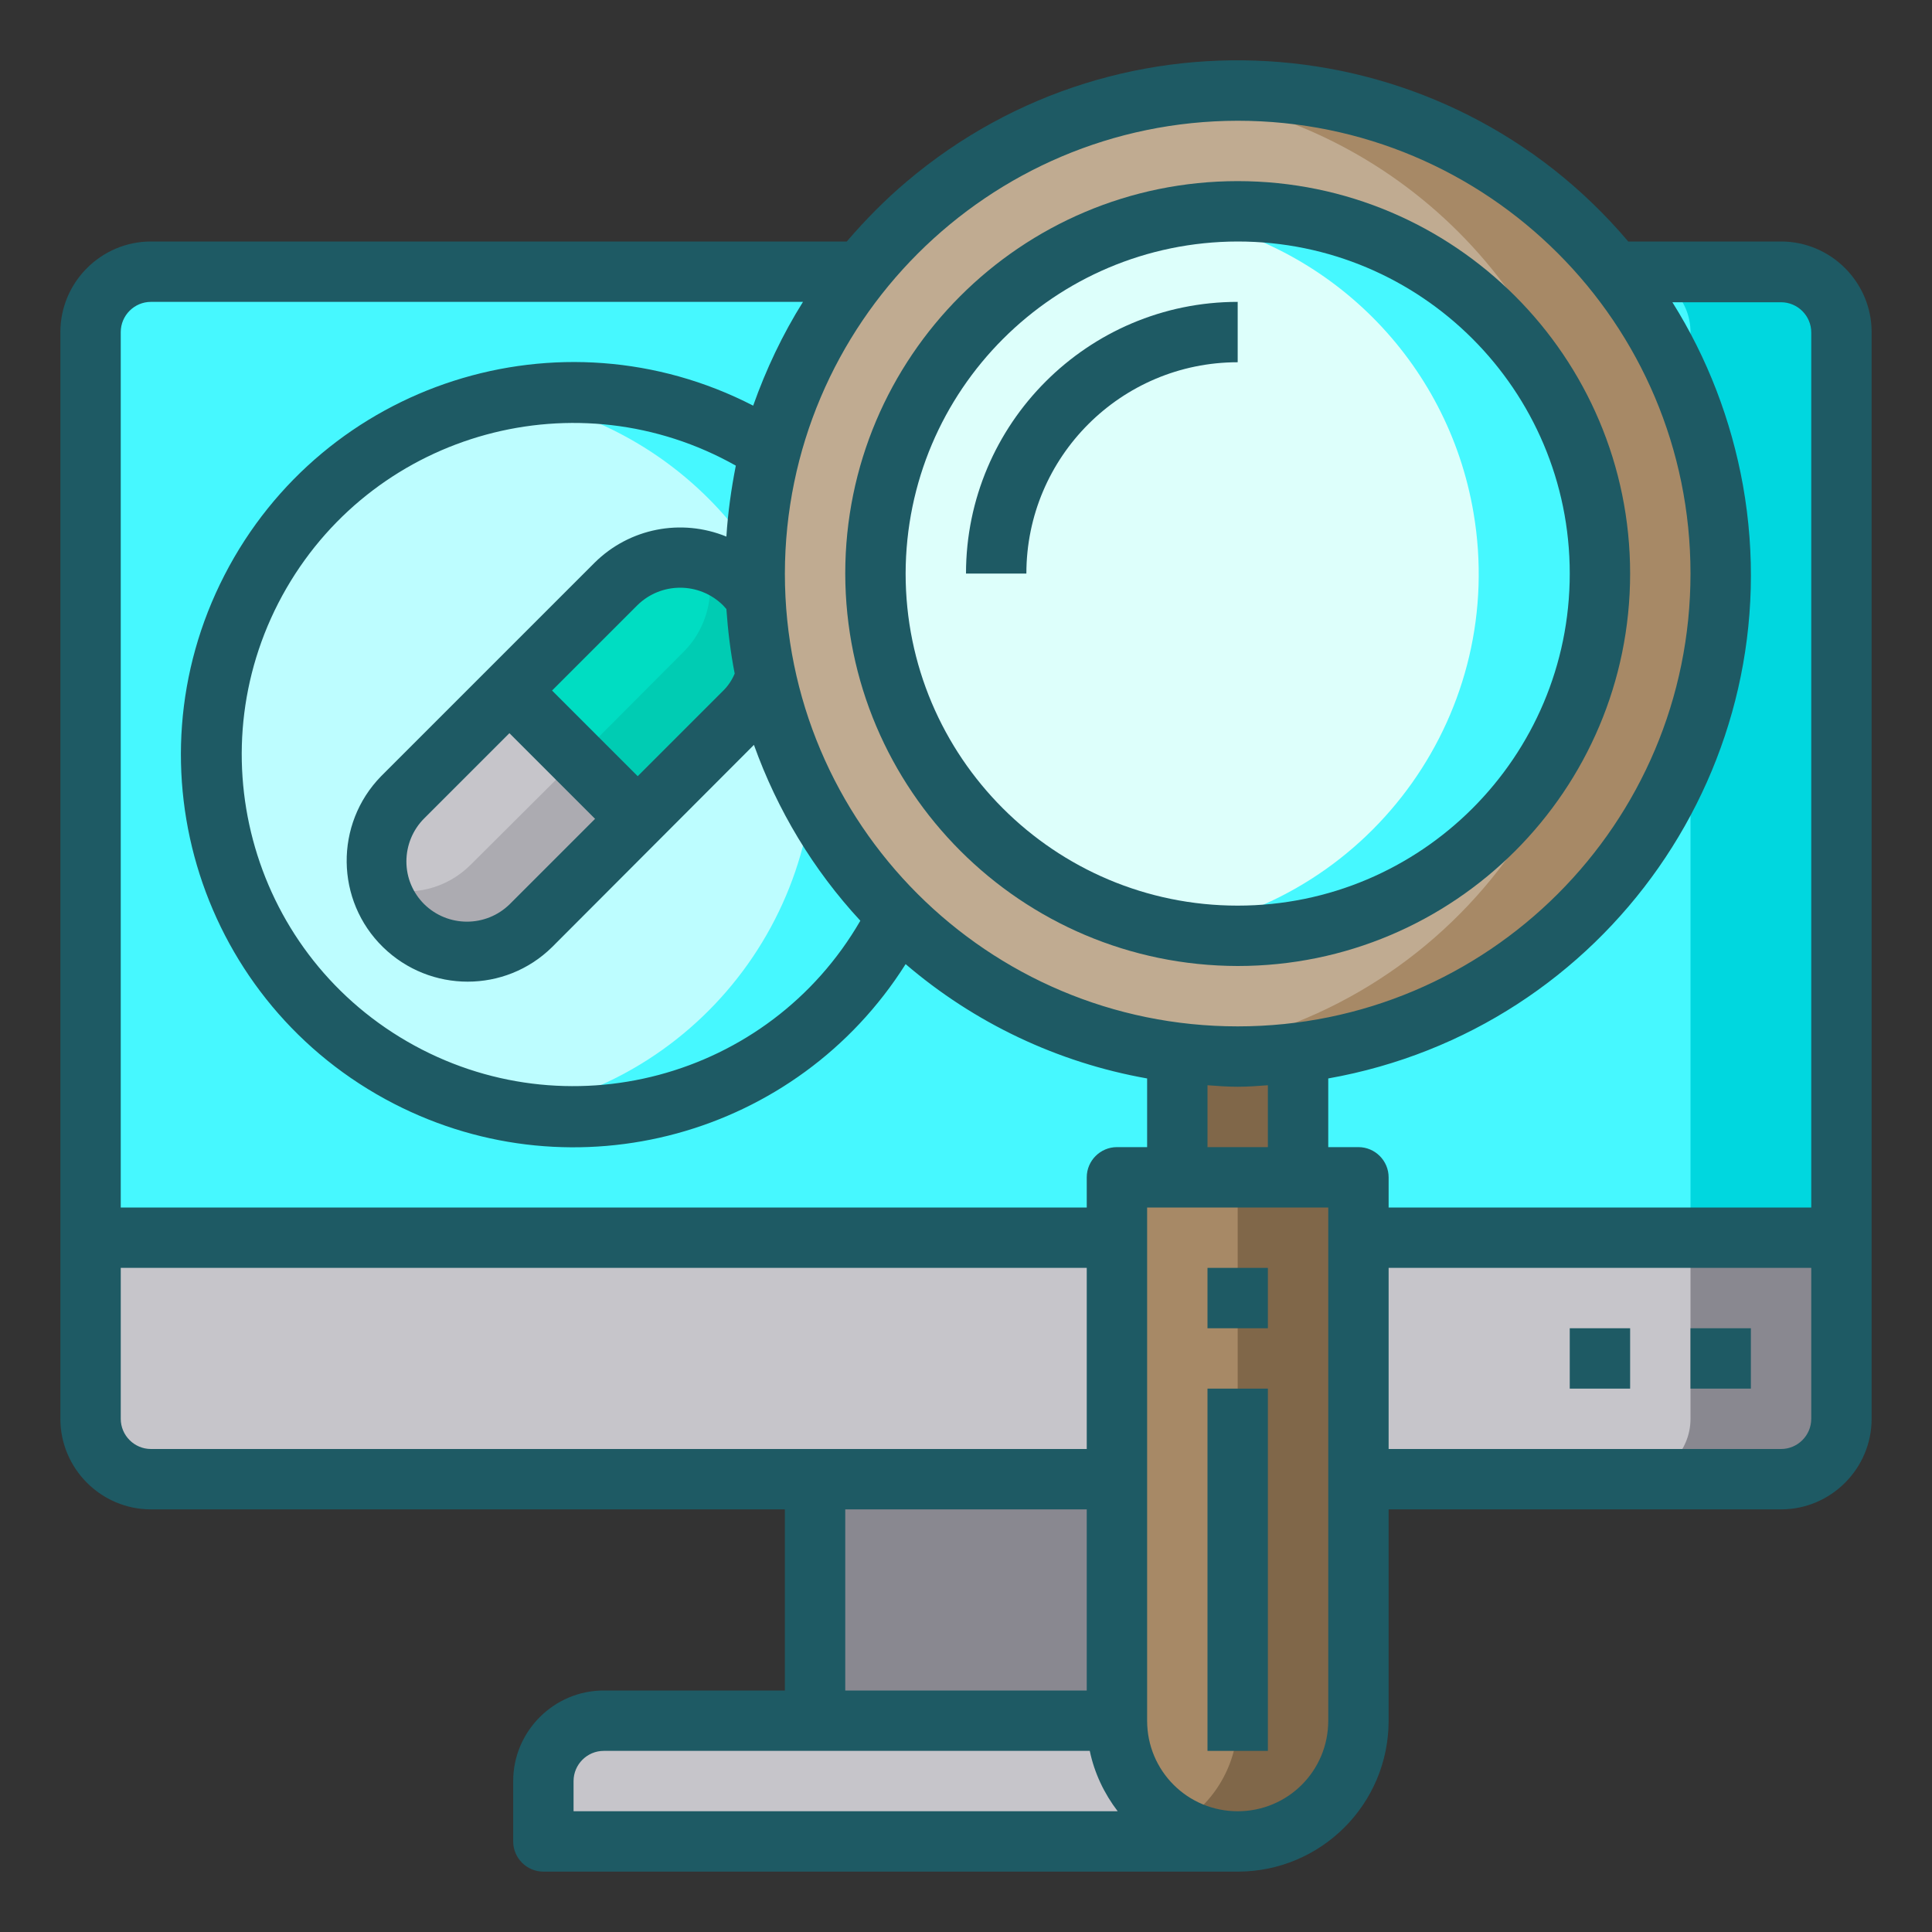
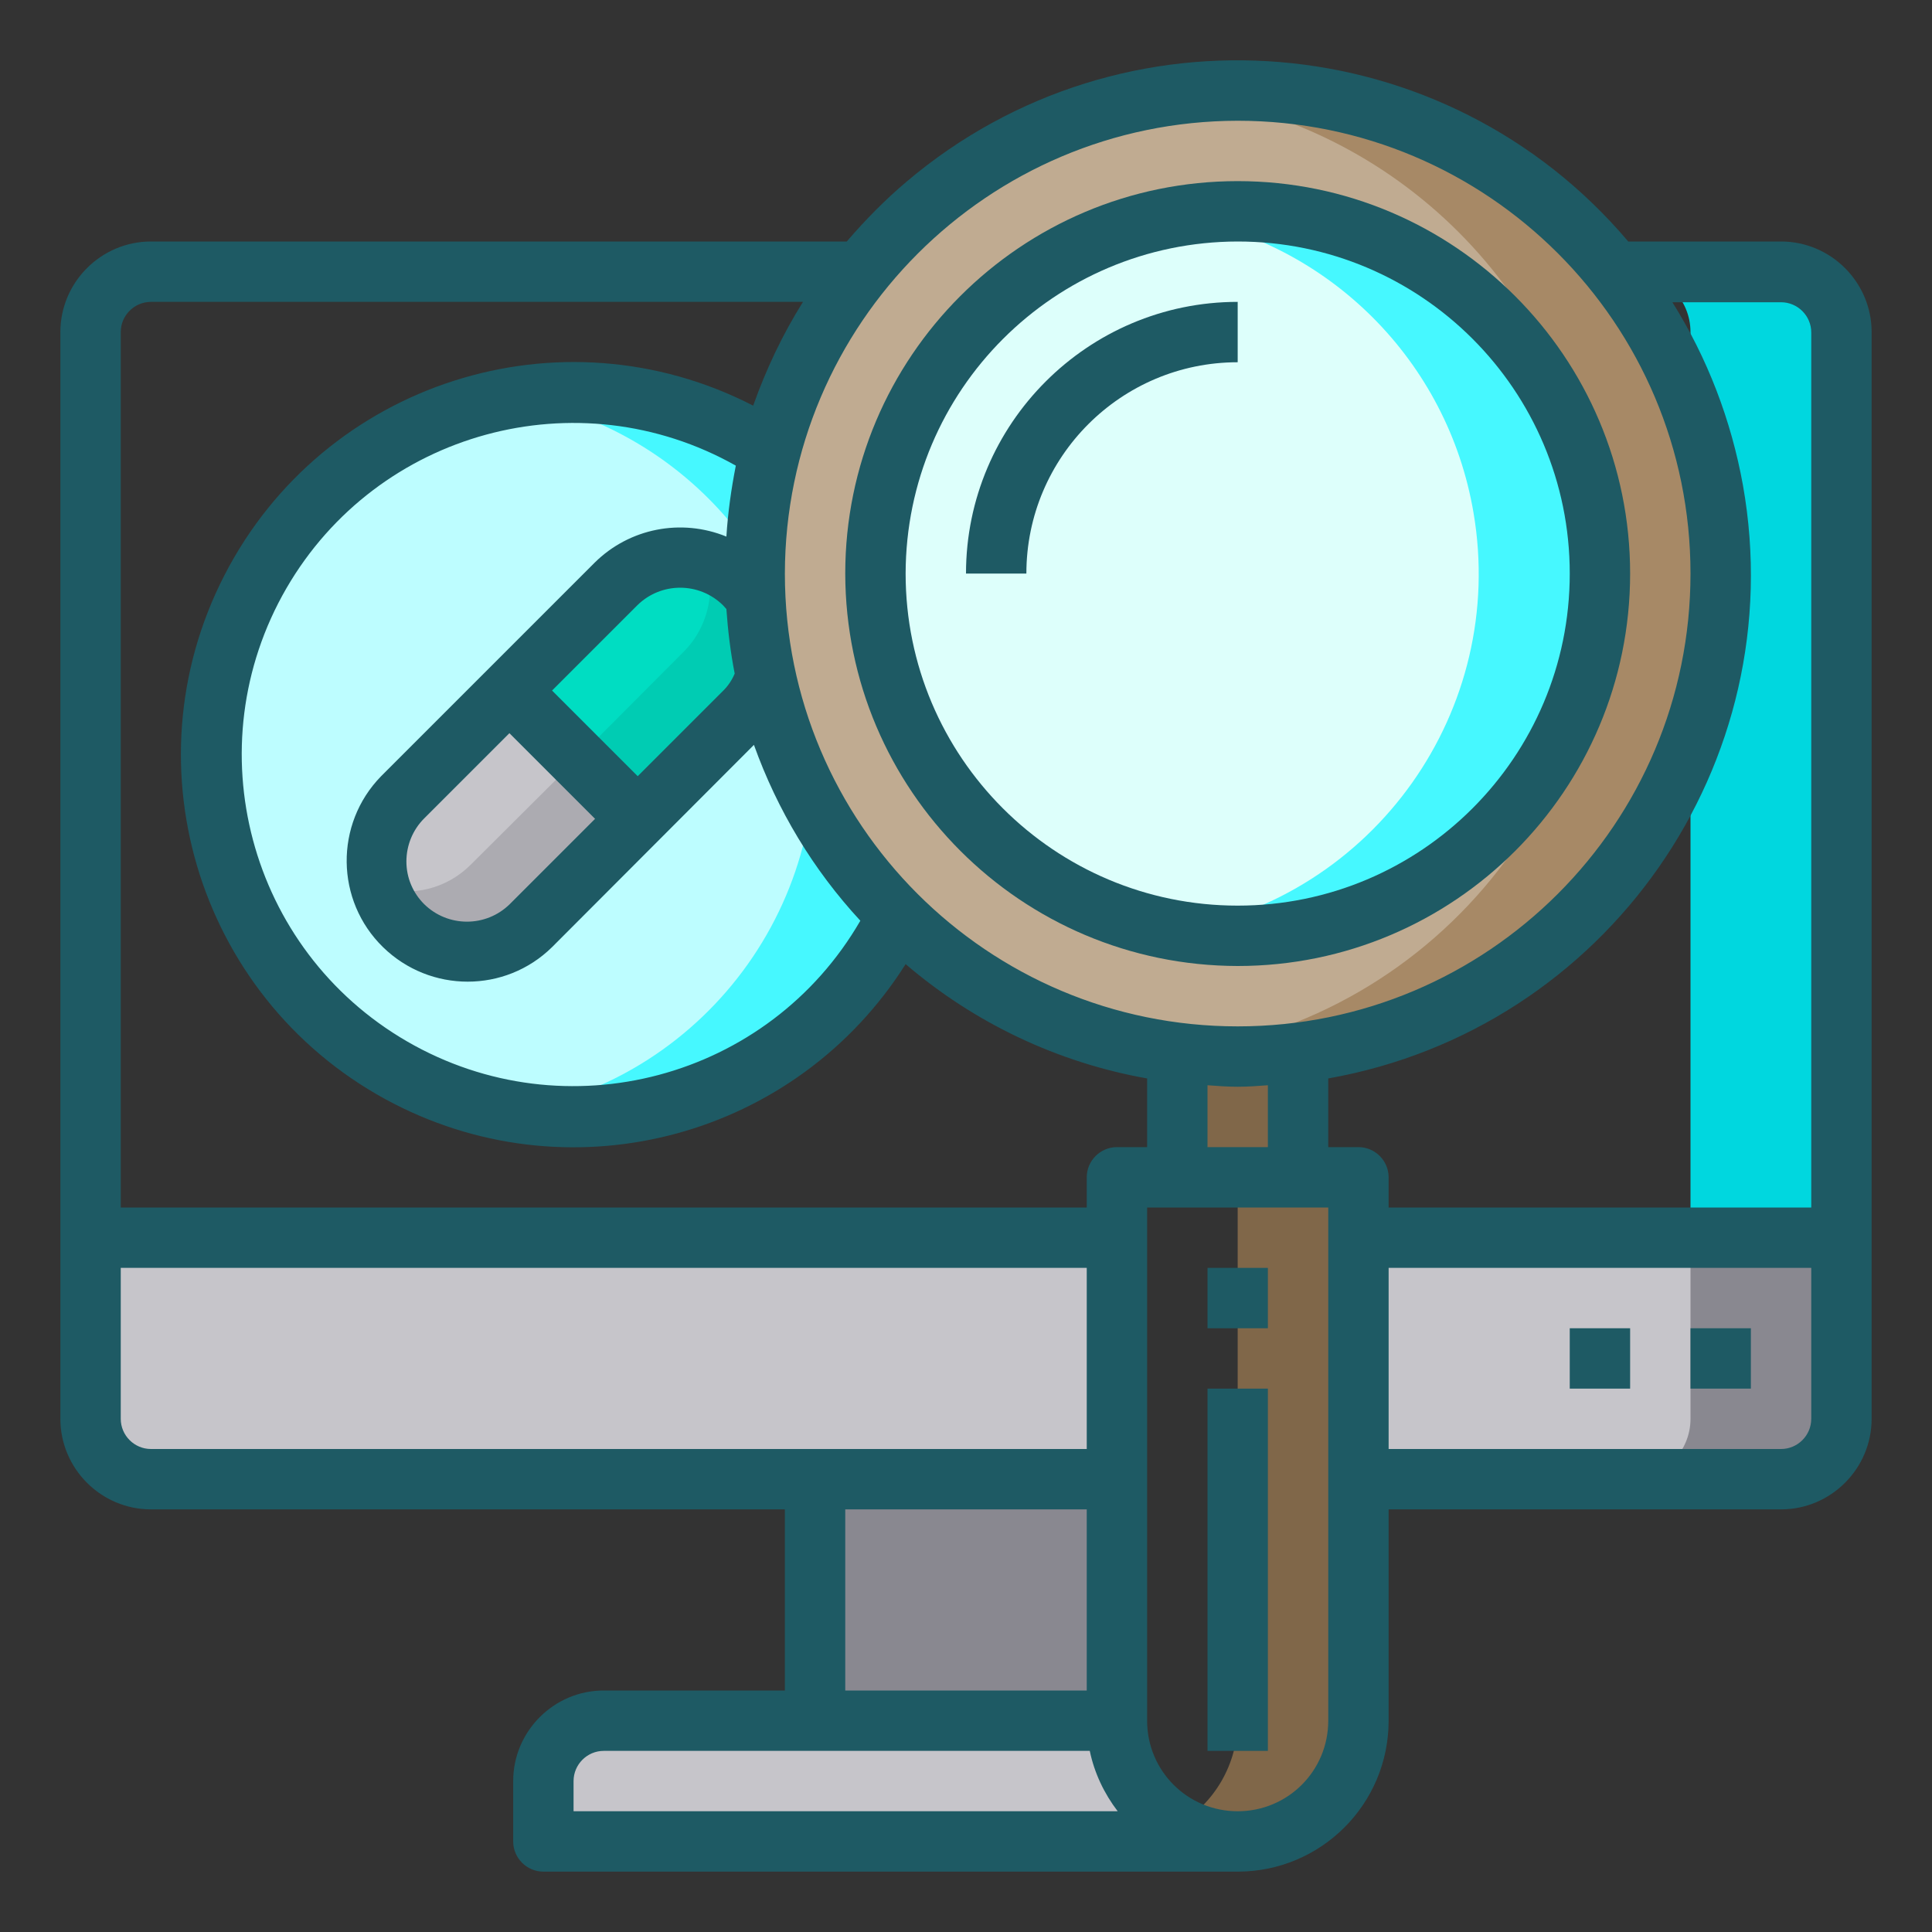
<svg xmlns="http://www.w3.org/2000/svg" version="1.1" id="Ebene_1" x="0px" y="0px" viewBox="0 0 512 512" style="enable-background:new 0 0 512 512;" xml:space="preserve">
  <rect x="0" y="0" width="512" height="512" fill="#333333" stroke="none" />
  <style type="text/css">
	.st0{fill:#46F8FF;}
	.st1{fill:#00D7DF;}
	.st2{fill:#C6C5CA;}
	.st3{fill:#A78966;}
	.st4{fill:#806749;}
	.st5{fill:#898890;}
	.st6{fill:#BDFDFF;}
	.st7{fill:#00DDC2;}
	.st8{fill:#00CCB3;}
	.st9{fill:#ACABB1;}
	.st10{fill:#C0AB91;}
	.st11{fill:#DDFFFB;}
	.st12{fill:#1E5A64;}
</style>
  <g id="search-computer-drug-pharmacy-monitor">
-     <path class="st0" d="M472,72c8.8,0,16,7.2,16,16v240H24V88c0-8.8,7.2-16,16-16H472z" />
    <path class="st1" d="M488,88v240h-40V88c0-8.8-7.2-16-16-16h40C480.8,72,488,79.2,488,88z" />
    <path class="st2" d="M488,328v48c0,8.8-7.2,16-16,16H360v-64H488z" />
-     <path class="st3" d="M360,312v144c0,17.7-14.3,32-32,32s-32-14.3-32-32V312H360z" />
    <path class="st4" d="M360,312v144c0,17.6-14.3,32-31.9,32c-5.7,0-11.2-1.5-16.1-4.3c9.9-5.7,16-16.3,16-27.7V312H360z" />
    <path class="st4" d="M344,279v33h-32v-33C322.6,280.3,333.4,280.3,344,279z" />
    <path class="st2" d="M328,488H144v-16c0-8.8,7.2-16,16-16h136C296,473.7,310.3,488,328,488z" />
    <path class="st5" d="M216,392h80v64h-80V392z" />
    <path class="st2" d="M296,328v64H40c-8.8,0-16-7.2-16-16v-48H296z" />
    <path class="st5" d="M488,328v48c0,8.8-7.2,16-16,16h-40c8.8,0,16-7.2,16-16v-48H488z" />
    <circle class="st6" cx="152" cy="200" r="96" />
    <path class="st0" d="M248,200c0.1,53-42.8,95.9-95.8,96c-5.4,0-10.8-0.4-16.2-1.4c52.3-8.9,87.4-58.5,78.5-110.7   c-6.8-40.2-38.3-71.7-78.5-78.5c52.2-8.9,101.8,26.2,110.6,78.4C247.6,189.2,248,194.6,248,200L248,200z" />
    <path class="st7" d="M197.3,154.7c4.5,4.5,7,10.6,7,17c0,6.4-2.5,12.5-7,17L169,217L169,217L135,183l28.2-28.3   C172.7,145.4,187.9,145.4,197.3,154.7z" />
    <path class="st2" d="M169,217l-28.3,28.2c-9.4,9.4-24.6,9.4-34,0s-9.4-24.6,0-34L135,183L169,217L169,217z" />
    <path class="st8" d="M204.3,171.7c0,6.4-2.5,12.5-7,17L169,217l-16-16l28.2-28.3c4.5-4.5,7-10.7,7-17c0-2.3-0.3-4.7-1-6.9   c3.8,1.1,7.2,3.1,10,5.9C201.8,159.2,204.3,165.3,204.3,171.7z" />
    <path class="st9" d="M169,217l-28.3,28.2c-9.4,9.4-24.6,9.4-34,0c-2.8-2.8-4.9-6.2-6-10c8.5,2.6,17.7,0.3,24-6L153,201L169,217z" />
    <circle class="st10" cx="328" cy="152" r="128" />
    <path class="st3" d="M456,152c0,64.5-48,118.9-112,127c-10.6,1.3-21.4,1.3-32,0c70.1-8.8,119.9-72.8,111-143   c-7.3-58-53-103.7-111-111c5.3-0.7,10.6-1.1,16-1C398.7,24,456,81.3,456,152z" />
    <circle class="st11" cx="328" cy="152" r="96" />
    <path class="st0" d="M424,152c0.1,53-42.8,95.9-95.8,96c-5.4,0-10.8-0.4-16.2-1.4c52.3-8.9,87.4-58.5,78.5-110.7   c-6.8-40.2-38.3-71.7-78.5-78.5c52.2-8.9,101.8,26.2,110.6,78.4C423.6,141.2,424,146.6,424,152z" />
    <path class="st12" d="M328,256c57.4,0,104-46.6,104-104S385.4,48,328,48S224,94.6,224,152C224.1,209.4,270.6,255.9,328,256z    M328,64c48.6,0,88,39.4,88,88s-39.4,88-88,88s-88-39.4-88-88C240.1,103.4,279.4,64.1,328,64z" />
    <path class="st12" d="M272,152c0-30.9,25.1-56,56-56V80c-39.7,0-72,32.3-72,72H272z" />
    <path class="st12" d="M320,336h16v16h-16V336z" />
    <path class="st12" d="M320,368h16v96h-16V368z" />
    <path class="st12" d="M472,64h-40.5c-48.4-57.2-134-64.3-191.2-15.9c-5.7,4.8-11,10.2-15.9,15.9H40c-13.2,0-24,10.8-24,24v288   c0,13.2,10.8,24,24,24h168v48h-48c-13.2,0-24,10.8-24,24v16c0,4.4,3.6,8,8,8h184c22.1,0,40-17.9,40-40v-56h104   c13.2,0,24-10.8,24-24V88C496,74.8,485.2,64,472,64z M328,32c66.3,0,120,53.7,120,120s-53.7,120-120,120s-120-53.7-120-120   C208.1,85.8,261.8,32.1,328,32z M336,287.6V304h-16v-16.4c2.6,0.2,5.3,0.4,8,0.4S333.4,287.8,336,287.6z M146.3,183l22.6-22.6   c6.3-6.2,16.4-6.2,22.7,0c0.3,0.3,0.6,0.7,0.9,1c0.4,5.7,1.1,11.5,2.2,17.1c-0.7,1.7-1.7,3.2-3,4.5L169,205.7L146.3,183z    M157.7,217l-22.6,22.6c-6.3,6.2-16.4,6.2-22.7,0c-3-3-4.7-7-4.7-11.3c0-4.3,1.7-8.4,4.7-11.4l22.6-22.6L157.7,217z M192.5,142.2   c-12-4.9-25.7-2.2-34.9,6.9L101,205.7c-12.4,12.7-12.1,33,0.5,45.3c12.5,12.2,32.4,12.2,44.8,0l53.5-53.6   c6.2,17.3,15.7,33.1,28.2,46.6c-24.3,42-78.1,56.3-120.1,32s-56.3-78.1-32-120.1c24.1-41.6,77.2-56.1,119.1-32.5   C193.8,129.5,192.9,135.8,192.5,142.2L192.5,142.2z M32,88c0-4.4,3.6-8,8-8h172.8c-5.4,8.6-9.8,17.9-13.2,27.5   c-51.1-26.3-113.8-6.2-140.1,44.9s-6.2,113.8,44.9,140.1c48,24.7,106.8,8.6,135.6-37c18.2,15.6,40.3,26.1,64,30.3V304h-8   c-4.4,0-8,3.6-8,8v8H32L32,88z M40,384c-4.4,0-8-3.6-8-8v-40h256v48H40z M288,400v48h-64v-48H288z M152,480v-8c0-4.4,3.6-8,8-8   h128.8c1.2,5.8,3.8,11.3,7.4,16H152z M352,456c0,13.3-10.7,24-24,24s-24-10.7-24-24V320h48V456z M480,376c0,4.4-3.6,8-8,8H368v-48   h112V376z M480,320H368v-8c0-4.4-3.6-8-8-8h-8v-18.2c73.8-13.1,123-83.5,109.9-157.2c-3.1-17.2-9.4-33.7-18.7-48.5H472   c4.4,0,8,3.6,8,8V320z" />
    <path class="st12" d="M448,352h16v16h-16V352z" />
    <path class="st12" d="M416,352h16v16h-16V352z" />
  </g>
</svg>